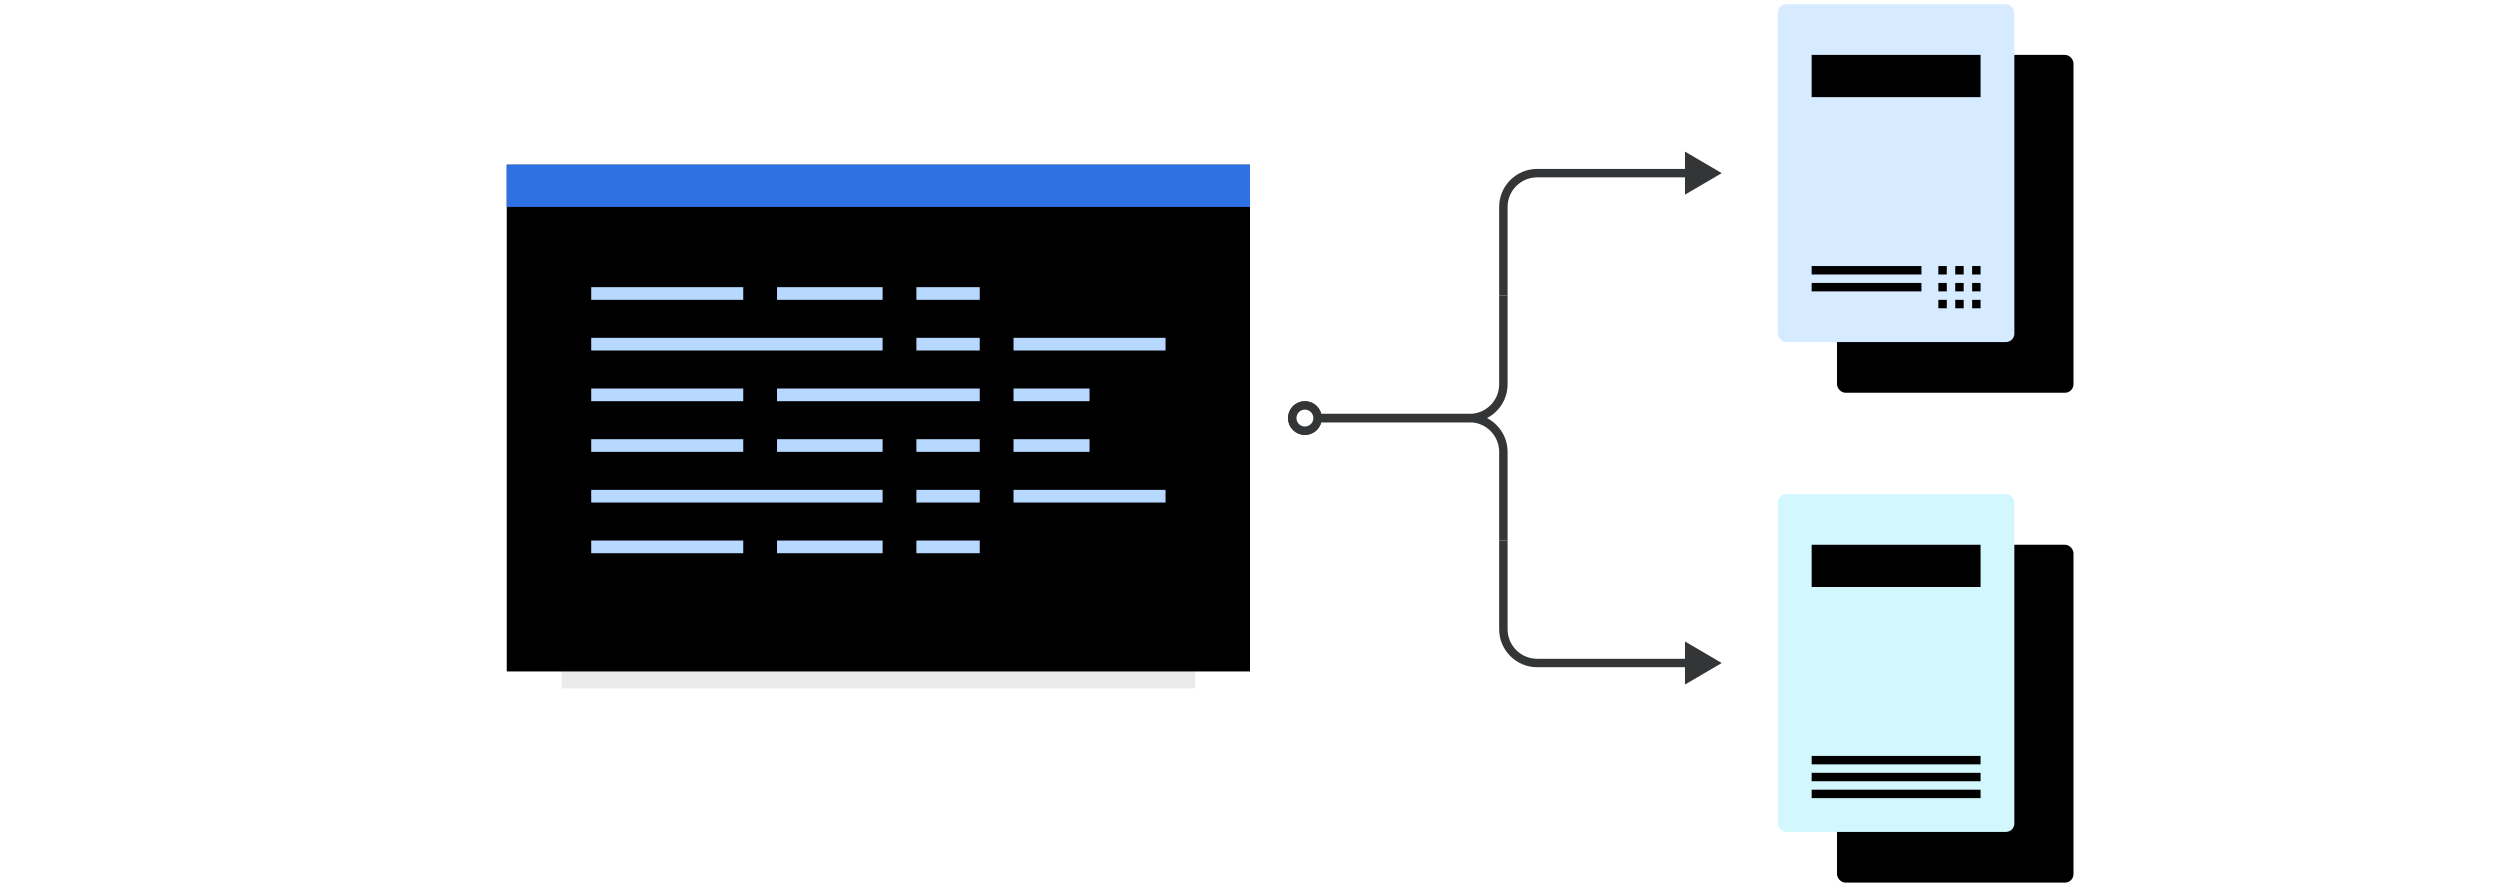
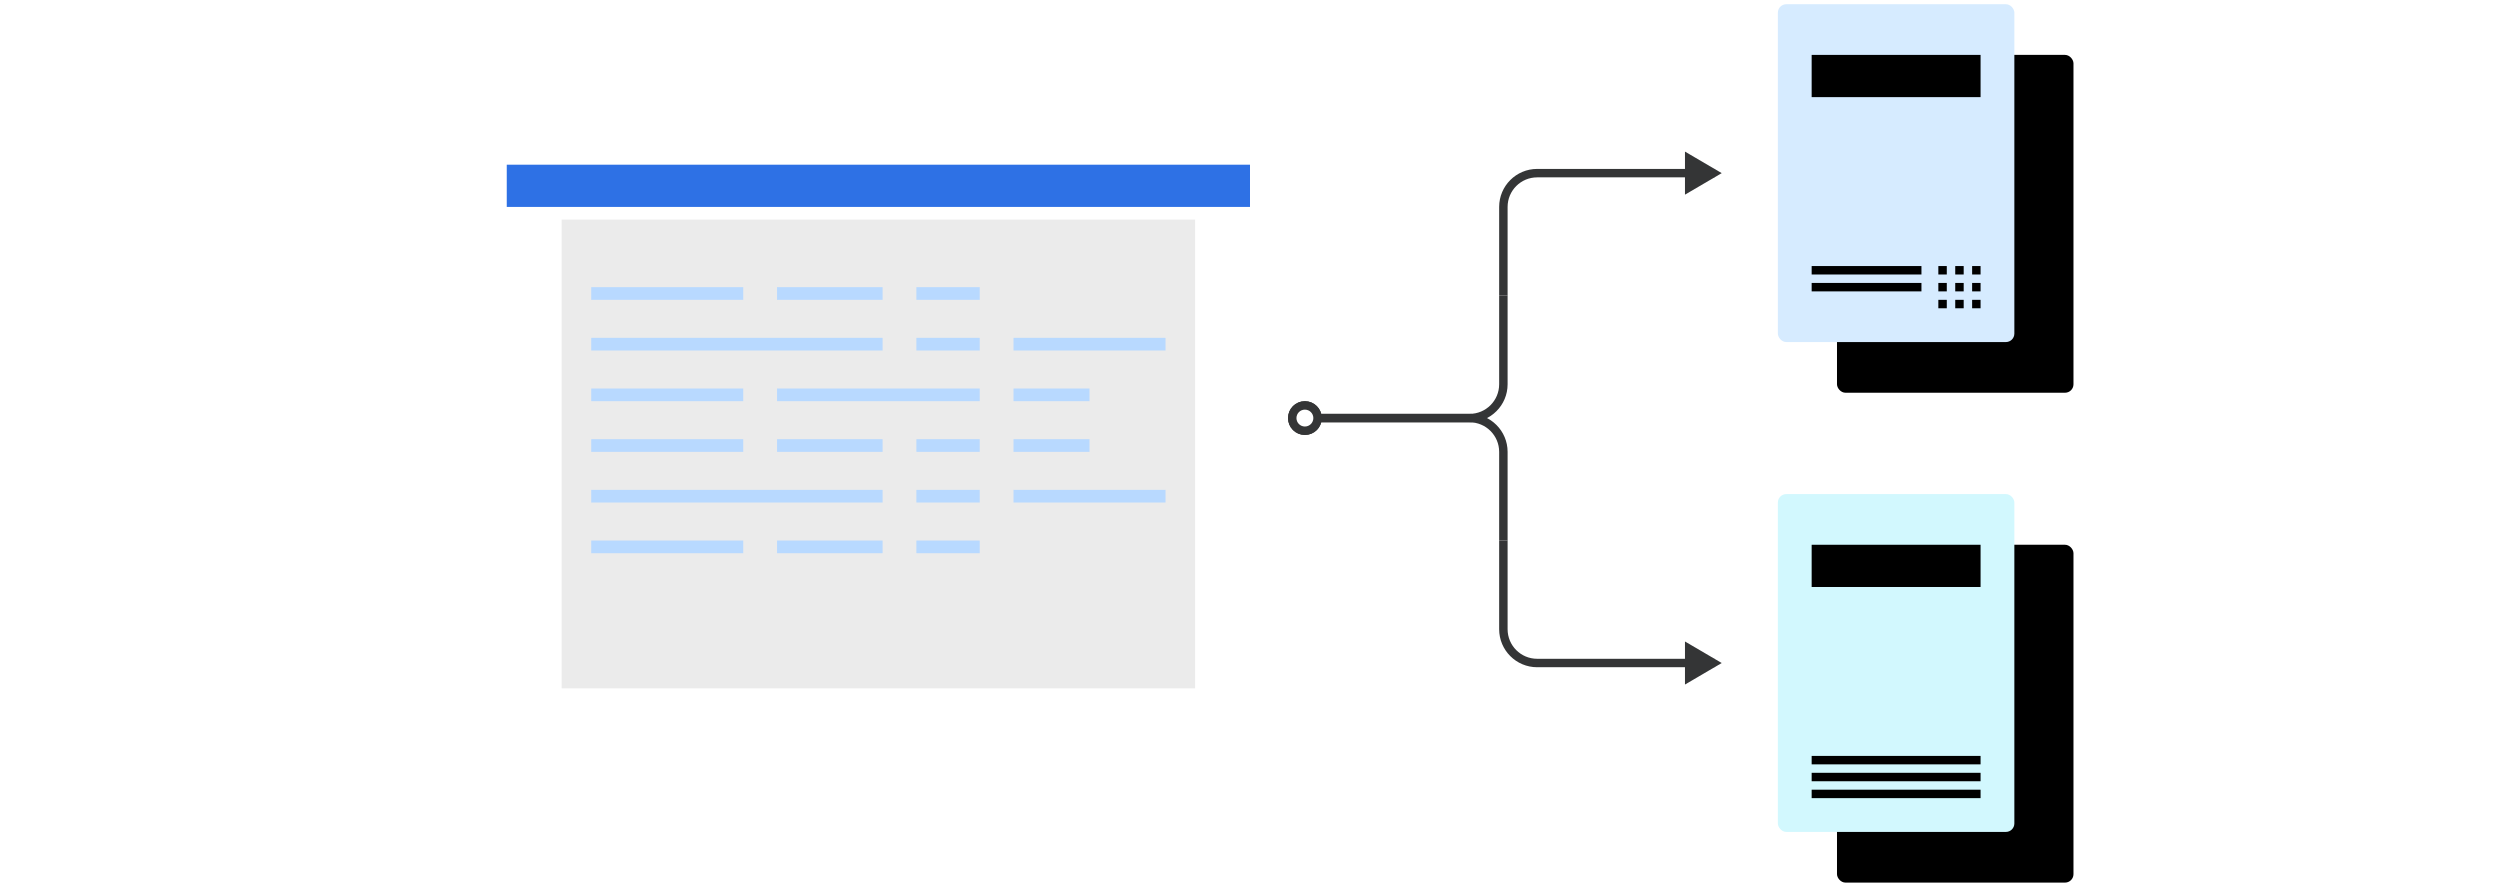
<svg xmlns="http://www.w3.org/2000/svg" fill="none" height="210" viewBox="0 0 592 210" width="592">
  <filter id="a" color-interpolation-filters="sRGB" filterUnits="userSpaceOnUse" height="151" width="190" x="113" y="32">
    <feFlood flood-opacity="0" result="BackgroundImageFix" />
    <feBlend in="SourceGraphic" in2="BackgroundImageFix" mode="normal" result="shape" />
    <feGaussianBlur result="effect1_foregroundBlur" stdDeviation="10" />
  </filter>
  <path d="m0 0h592v210h-592z" fill="#fff" />
  <g filter="url(#a)" opacity=".08">
    <path d="m133 52h150v111h-150z" fill="#000" />
  </g>
-   <path d="m120 39h176v120h-176z" fill="#000" />
  <path d="m120 39h176v10h-176z" fill="#2e71e5" />
  <g stroke="#b8d9ff" stroke-width="3">
    <path d="m140 69.5h36" />
    <path d="m184 69.5h25" />
    <path d="m217 69.5h15" />
    <path d="m140 81.5h69" />
    <path d="m240 81.5h36" />
    <path d="m217 81.5h15" />
    <path d="m140 93.5h36" />
    <path d="m240 93.5h18" />
    <path d="m184 93.5h48" />
    <path d="m140 105.5h36" />
    <path d="m240 105.5h18" />
    <path d="m184 105.5h25" />
    <path d="m217 105.5h15" />
    <path d="m140 117.5h69" />
    <path d="m240 117.5h36" />
    <path d="m217 117.5h15" />
    <path d="m140 129.5h36" />
    <path d="m184 129.5h25" />
    <path d="m217 129.5h15" />
  </g>
  <rect fill="#000" height="80" rx="2" width="56" x="435" y="129" />
  <rect fill="#000" height="80" rx="2" width="56" x="435" y="13" />
  <rect fill="#d2f8fe" height="80" rx="2" width="56" x="421" y="117" />
  <rect fill="#d6ebff" height="80" rx="2" width="56" x="421" y="1" />
  <path d="m429 13h40v10h-40z" fill="#000" />
  <path d="m429 63h26v2h-26z" fill="#000" />
  <path d="m467 63h2v2h-2z" fill="#000" />
  <path d="m429 67h26v2h-26z" fill="#000" />
  <path d="m467 67h2v2h-2z" fill="#000" />
  <path d="m467 71h2v2h-2z" fill="#000" />
  <path d="m463 63h2v2h-2z" fill="#000" />
  <path d="m463 67h2v2h-2z" fill="#000" />
  <path d="m463 71h2v2h-2z" fill="#000" />
  <path d="m459 63h2v2h-2z" fill="#000" />
  <path d="m459 67h2v2h-2z" fill="#000" />
  <path d="m459 71h2v2h-2z" fill="#000" />
  <path d="m429 129h40v10h-40z" fill="#000" />
  <path d="m429 179h40v2h-40z" fill="#000" />
  <path d="m429 183h40v2h-40z" fill="#000" />
  <path d="m429 187h40v2h-40z" fill="#000" />
  <path d="m406 157h-42c-4.418 0-8-3.582-8-8v-21" stroke="#343536" stroke-linejoin="round" stroke-width="2" />
  <path d="m306 99h42c4.418 0 8 3.582 8 8v21" stroke="#343536" stroke-linejoin="round" stroke-width="2" />
  <path d="m306 99c0-1.657 1.343-3 3-3s3 1.343 3 3c0 1.657-1.343 3-3 3s-3-1.343-3-3z" fill="#fff" stroke="#343536" stroke-linecap="round" stroke-linejoin="round" stroke-width="2" />
  <path d="m407.7 157.002-8.7 5.1v-10.2z" fill="#343536" />
  <path d="m406 41h-42c-4.418 0-8 3.582-8 8v21" stroke="#343536" stroke-linejoin="round" stroke-width="2" />
  <path d="m306 99h42c4.418 0 8-3.582 8-8v-21" stroke="#343536" stroke-linejoin="round" stroke-width="2" />
  <path d="m306 99c0 1.657 1.343 3 3 3s3-1.343 3-3c0-1.657-1.343-3-3-3s-3 1.343-3 3z" fill="#fff" stroke="#343536" stroke-linecap="round" stroke-linejoin="round" stroke-width="2" />
  <path d="m407.7 40.998-8.7-5.1v10.2z" fill="#343536" />
</svg>